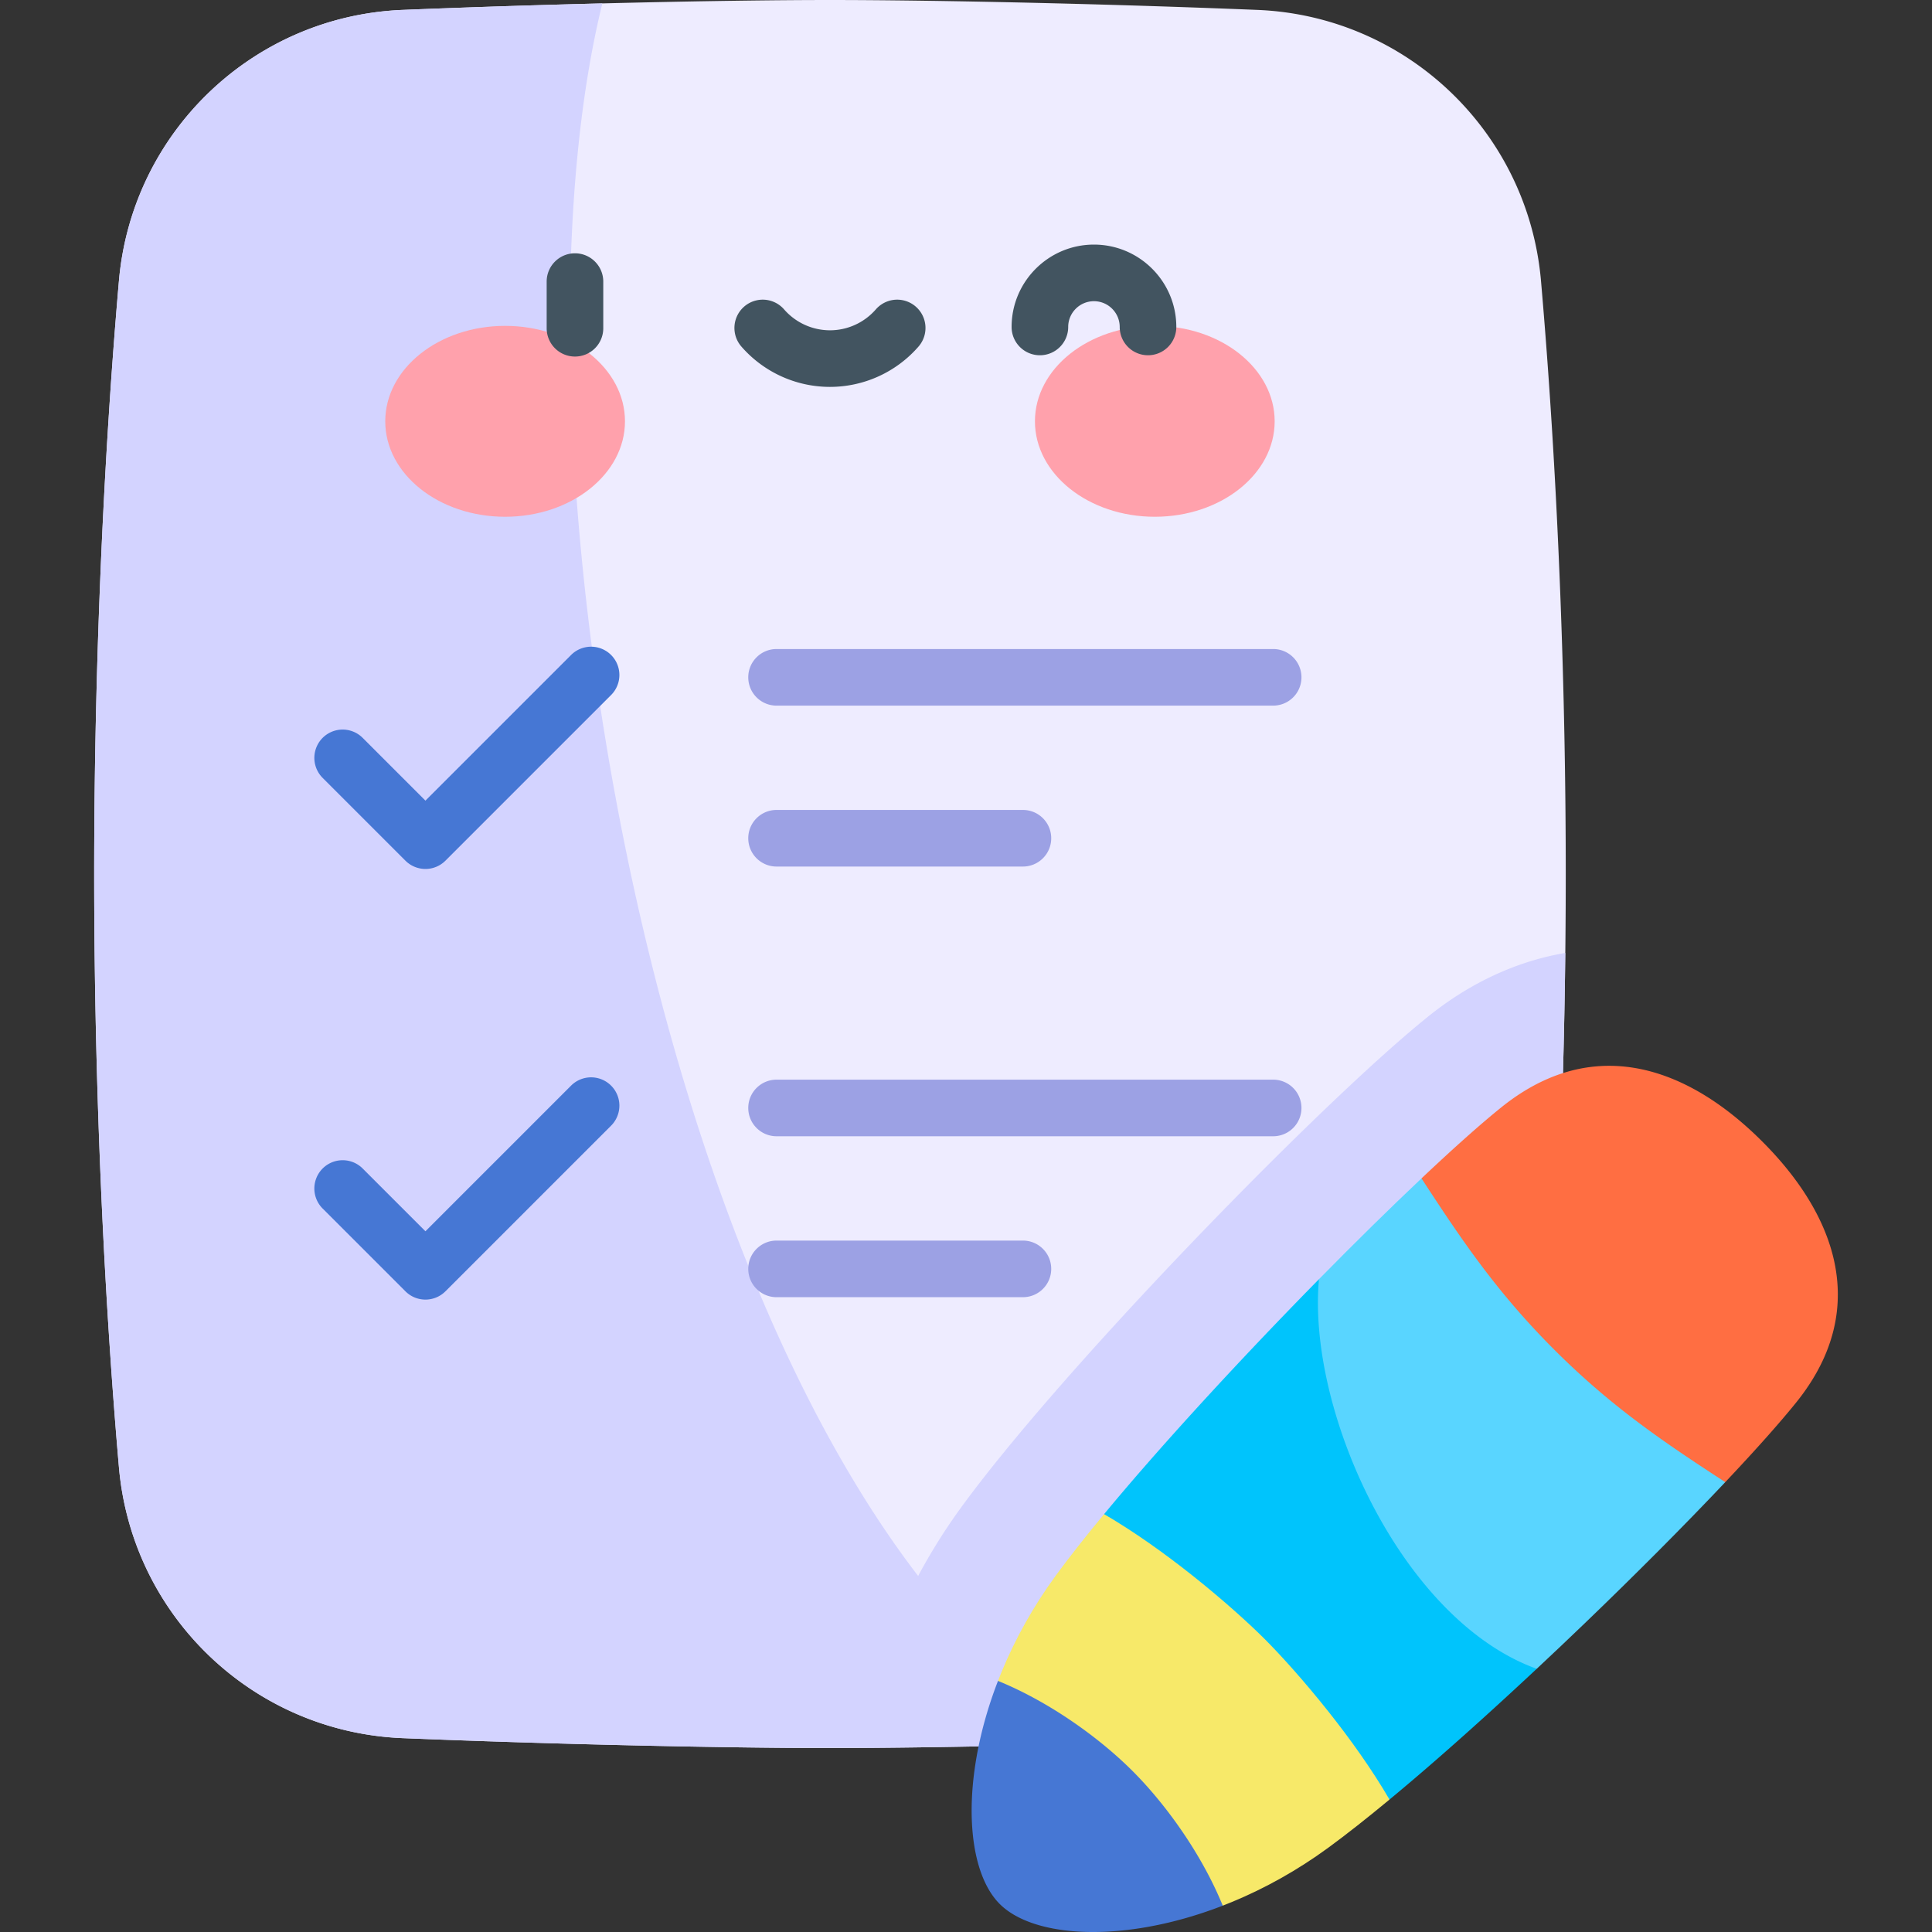
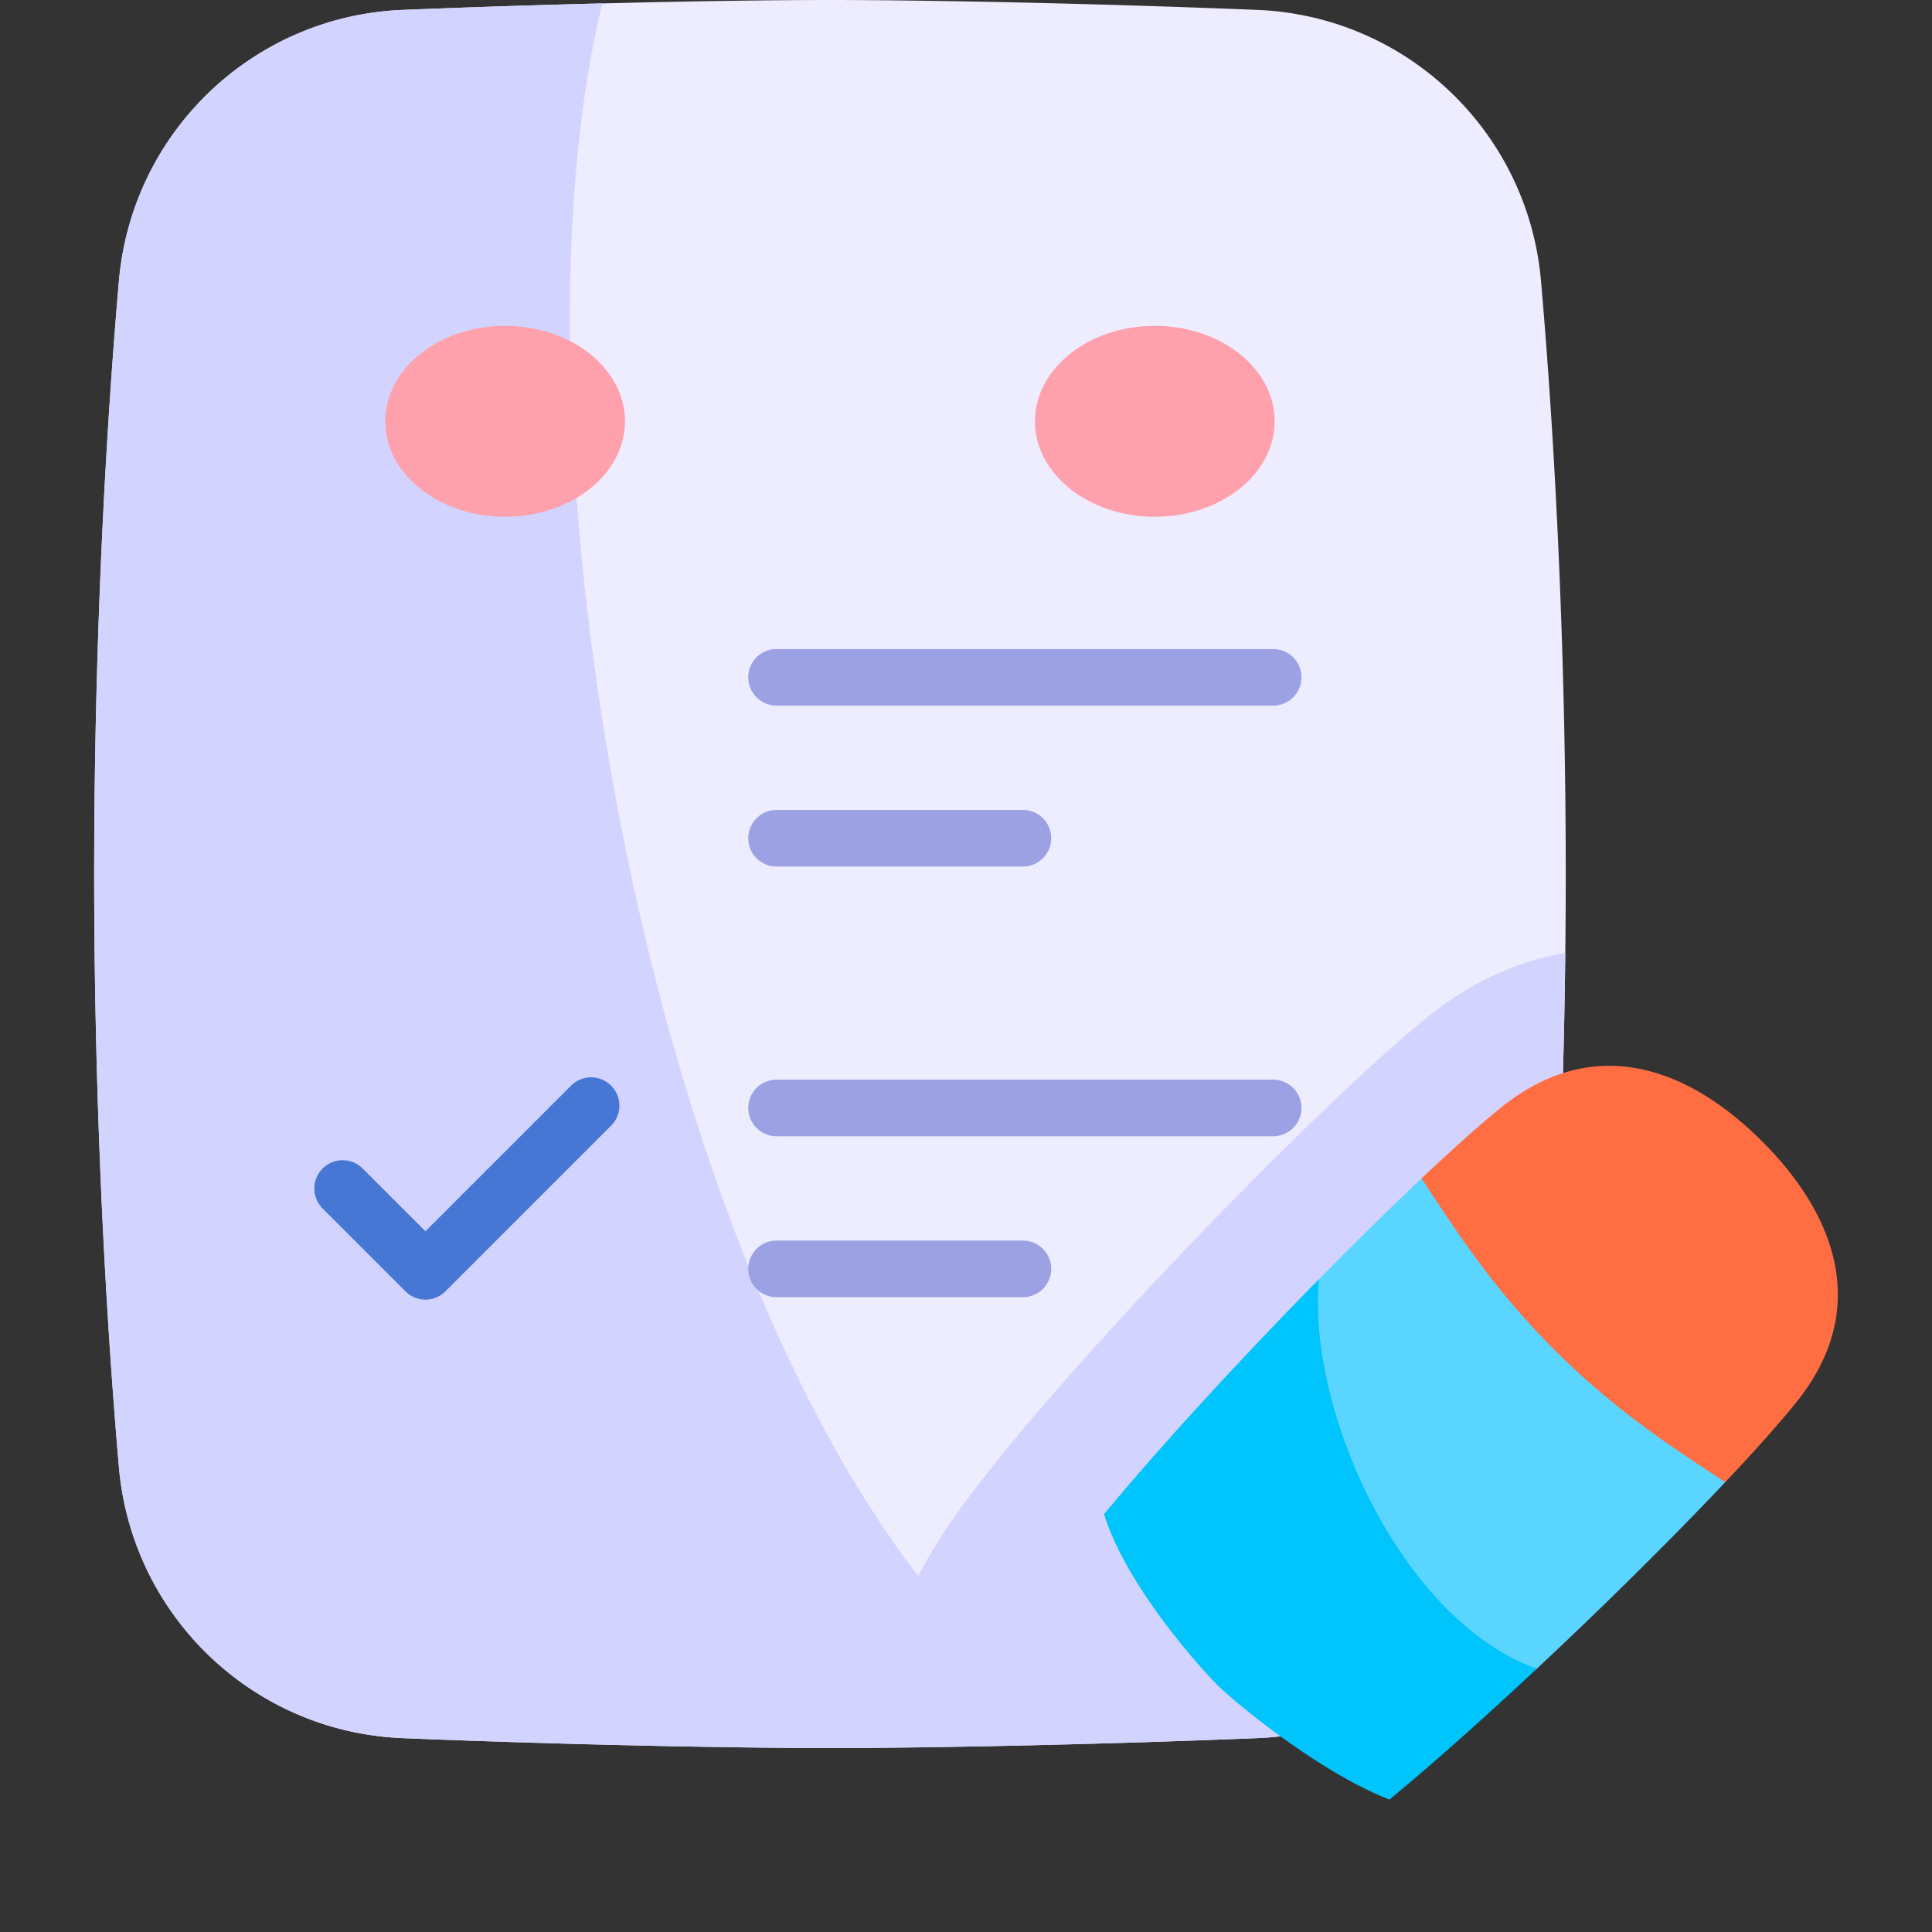
<svg xmlns="http://www.w3.org/2000/svg" version="1.1" width="512" height="512" x="0" y="0" viewBox="0 0 512 512" style="enable-background:new 0 0 512 512" xml:space="preserve" class="">
  <rect x="0" y="0" width="512" height="512" fill="#333333" stroke="none" />
  <g>
    <path fill="#eeecff" d="M24.957 231.624c0 24.488.493 49.132 1.408 73.122 1.125 29.522 2.889 58.053 5.155 84.081 3.435 39.455 35.614 70.201 75.187 71.798 18.988.767 37.973 1.359 55.424 1.785 23.17.566 43.637.839 57.818.839s34.648-.273 57.818-.839a3516.652 3516.652 0 0 0 55.424-1.785c39.572-1.598 71.751-32.343 75.187-71.798 2.266-26.027 4.029-54.558 5.155-84.081.915-23.99 1.408-48.634 1.408-73.122s-.493-49.132-1.408-73.122c-1.125-29.523-2.889-58.053-5.155-84.081-3.435-39.455-35.614-70.201-75.187-71.798A3516.652 3516.652 0 0 0 277.767.838C254.596.273 234.129 0 219.948 0S185.3.273 162.13.839a3516.652 3516.652 0 0 0-55.424 1.785C67.134 4.221 34.955 34.966 31.52 74.422c-2.266 26.027-4.029 54.558-5.155 84.081a1930.834 1930.834 0 0 0-1.408 73.121z" opacity="1" data-original="#eeecff" class="" />
    <path fill="#d3d3ff" d="M277.766 462.409a3516.652 3516.652 0 0 0 55.424-1.785c39.572-1.598 71.751-32.343 75.186-71.798 2.266-26.027 4.03-54.558 5.155-84.081a1946.27 1946.27 0 0 0 1.285-52.204c-12.808 2.165-25.199 7.876-36.351 16.858-6.064 4.883-13.792 11.75-22.967 20.409-11.689 11.033-24.968 24.249-38.398 38.22-13.664 14.212-26.658 28.356-37.577 40.9-10.195 11.713-18.476 21.901-24.611 30.28a154.799 154.799 0 0 0-11.596 18.443C166.006 316.865 134.164 104.184 159.629.902c-16.761.421-34.832.991-52.922 1.721C67.134 4.221 34.955 34.966 31.52 74.422c-2.266 26.027-4.029 54.558-5.155 84.081-.914 23.99-1.408 48.634-1.408 73.122s.493 49.132 1.408 73.122c1.125 29.522 2.889 58.053 5.155 84.081 3.435 39.455 35.614 70.201 75.186 71.798 18.988.767 37.973 1.359 55.424 1.785 23.17.566 43.636.839 57.818.839 14.181-.002 34.648-.275 57.818-.841z" opacity="1" data-original="#d3d3ff" class="" />
    <path fill="#59d5ff" d="M426.918 342.578c-7.627-7.627-30.497-22.868-50.205-30.294-8.296 7.83-17.6 16.98-27.17 26.712-20.25 45.558 10.315 110.631 57.705 103.254 4.288-4.011 8.574-8.07 12.8-12.133 13.59-13.066 26.581-26.12 37.164-37.333-2.809-20.432-23.468-43.38-30.294-50.206z" opacity="1" data-original="#59d5ff" class="" />
    <path fill="#00c4fc" d="M322.782 446.714c4.068 4.068 26.701 22.958 45.451 30.187a654.186 654.186 0 0 0 12.042-10.239c8.655-7.534 17.822-15.853 26.972-24.412-35.905-12.949-60.91-68.392-57.705-103.254a1285.795 1285.795 0 0 0-10.164 10.452c-12.735 13.246-25.481 27.061-36.546 39.773a650.466 650.466 0 0 0-10.24 12.042c5.995 19.399 26.122 41.383 30.19 45.451z" opacity="1" data-original="#00c4fc" class="" />
    <path fill="#ff6e42" d="M483.283 325.537c-3.467-8.144-9.149-15.911-16.282-23.043s-14.899-12.815-23.043-16.282c-14.647-6.235-30.514-5.301-46.11 7.258-5.543 4.464-12.835 10.979-21.136 18.814 5.251 8.063 10.223 15.588 15.79 23.004s11.727 14.723 19.355 22.351a204.02 204.02 0 0 0 20.018 17.581c8.174 6.299 16.427 11.761 25.337 17.563 7.834-8.301 14.35-15.593 18.814-21.136 12.559-15.595 13.492-31.463 7.257-46.11z" opacity="1" data-original="#ff6e80" class="" />
-     <path fill="#f7e969" d="M287.267 482.228c4.895 4.895 21.688 16.347 36.775 22.789.873-.338 1.747-.686 2.624-1.05 8.468-3.517 17.075-8.25 25.362-14.318 4.853-3.554 10.329-7.88 16.206-12.748-4.677-8.033-10.458-16.085-16.073-23.173-6.59-8.319-12.948-15.309-17.016-19.377s-11.058-10.426-19.377-17.016c-7.088-5.614-15.14-11.395-23.173-16.073-4.868 5.876-9.194 11.352-12.748 16.205-6.068 8.287-10.801 16.894-14.318 25.362-.364.876-.712 1.751-1.05 2.624 6.605 15.422 17.893 31.88 22.788 36.775z" opacity="1" data-original="#f7e969" class="" />
-     <path fill="#4677d4" d="M314.313 486.855c-4.346-6.567-9.27-12.612-14.165-17.507s-10.941-9.819-17.507-14.165c-5.793-3.834-11.99-7.21-18.162-9.729-5.529 14.275-7.612 28.018-6.821 39.006.641 8.904 3.168 16 7.273 20.106 4.105 4.105 11.201 6.632 20.106 7.273 10.988.791 24.731-1.293 39.006-6.821-2.52-6.173-5.896-12.37-9.73-18.163zM112.745 230.283a7.503 7.503 0 0 1-5.304-2.197L85.48 206.124a7.5 7.5 0 0 1 10.607-10.606l16.658 16.659 38.619-38.62a7.5 7.5 0 0 1 10.607 10.606l-43.923 43.923a7.497 7.497 0 0 1-5.303 2.197z" opacity="1" data-original="#4677d4" class="" />
    <g fill="#9ca1e4">
      <path d="M337.401 186.998H205.797c-4.143 0-7.5-3.358-7.5-7.5s3.357-7.5 7.5-7.5h131.605a7.5 7.5 0 1 1-.001 15zM271.084 229.644h-65.287c-4.143 0-7.5-3.358-7.5-7.5s3.357-7.5 7.5-7.5h65.287c4.143 0 7.5 3.358 7.5 7.5s-3.357 7.5-7.5 7.5z" fill="#9ca1e4" opacity="1" data-original="#9ca1e4" class="" />
    </g>
    <path fill="#4677d4" d="M112.745 344.406a7.478 7.478 0 0 1-5.304-2.197L85.48 320.248a7.5 7.5 0 0 1 10.607-10.606l16.658 16.658 38.619-38.62a7.5 7.5 0 0 1 10.607 10.606l-43.923 43.923a7.478 7.478 0 0 1-5.303 2.197z" opacity="1" data-original="#4677d4" class="" />
    <g fill="#9ca1e4">
      <path d="M337.401 301.121H205.797c-4.143 0-7.5-3.358-7.5-7.5s3.357-7.5 7.5-7.5h131.605a7.5 7.5 0 1 1-.001 15zM271.084 343.768h-65.287c-4.143 0-7.5-3.358-7.5-7.5s3.357-7.5 7.5-7.5h65.287c4.143 0 7.5 3.358 7.5 7.5s-3.357 7.5-7.5 7.5z" fill="#9ca1e4" opacity="1" data-original="#9ca1e4" class="" />
    </g>
    <g fill="#ffa1ac">
      <ellipse cx="133.861" cy="111.652" rx="31.765" ry="25.296" fill="#ffa1ac" opacity="1" data-original="#ffa1ac" class="" />
      <ellipse cx="306.035" cy="111.652" rx="31.765" ry="25.296" fill="#ffa1ac" opacity="1" data-original="#ffa1ac" class="" />
    </g>
    <g fill="#425460">
-       <path d="M152.373 94.49a7.5 7.5 0 0 1-7.5-7.5V74.628c0-4.142 3.357-7.5 7.5-7.5s7.5 3.358 7.5 7.5V86.99a7.5 7.5 0 0 1-7.5 7.5zM219.948 102.531a31.13 31.13 0 0 1-23.471-10.689 7.5 7.5 0 0 1 11.309-9.855 16.133 16.133 0 0 0 12.162 5.544c4.658 0 9.091-2.021 12.161-5.544a7.5 7.5 0 0 1 11.309 9.855 31.13 31.13 0 0 1-23.47 10.689zM304.235 94.146a7.5 7.5 0 0 1-7.5-7.5c0-3.764-3.062-6.826-6.826-6.826s-6.825 3.062-6.825 6.826c0 4.142-3.357 7.5-7.5 7.5s-7.5-3.358-7.5-7.5c0-12.035 9.791-21.826 21.825-21.826 12.035 0 21.826 9.791 21.826 21.826a7.5 7.5 0 0 1-7.5 7.5z" fill="#425460" opacity="1" data-original="#425460" class="" />
-     </g>
+       </g>
  </g>
</svg>